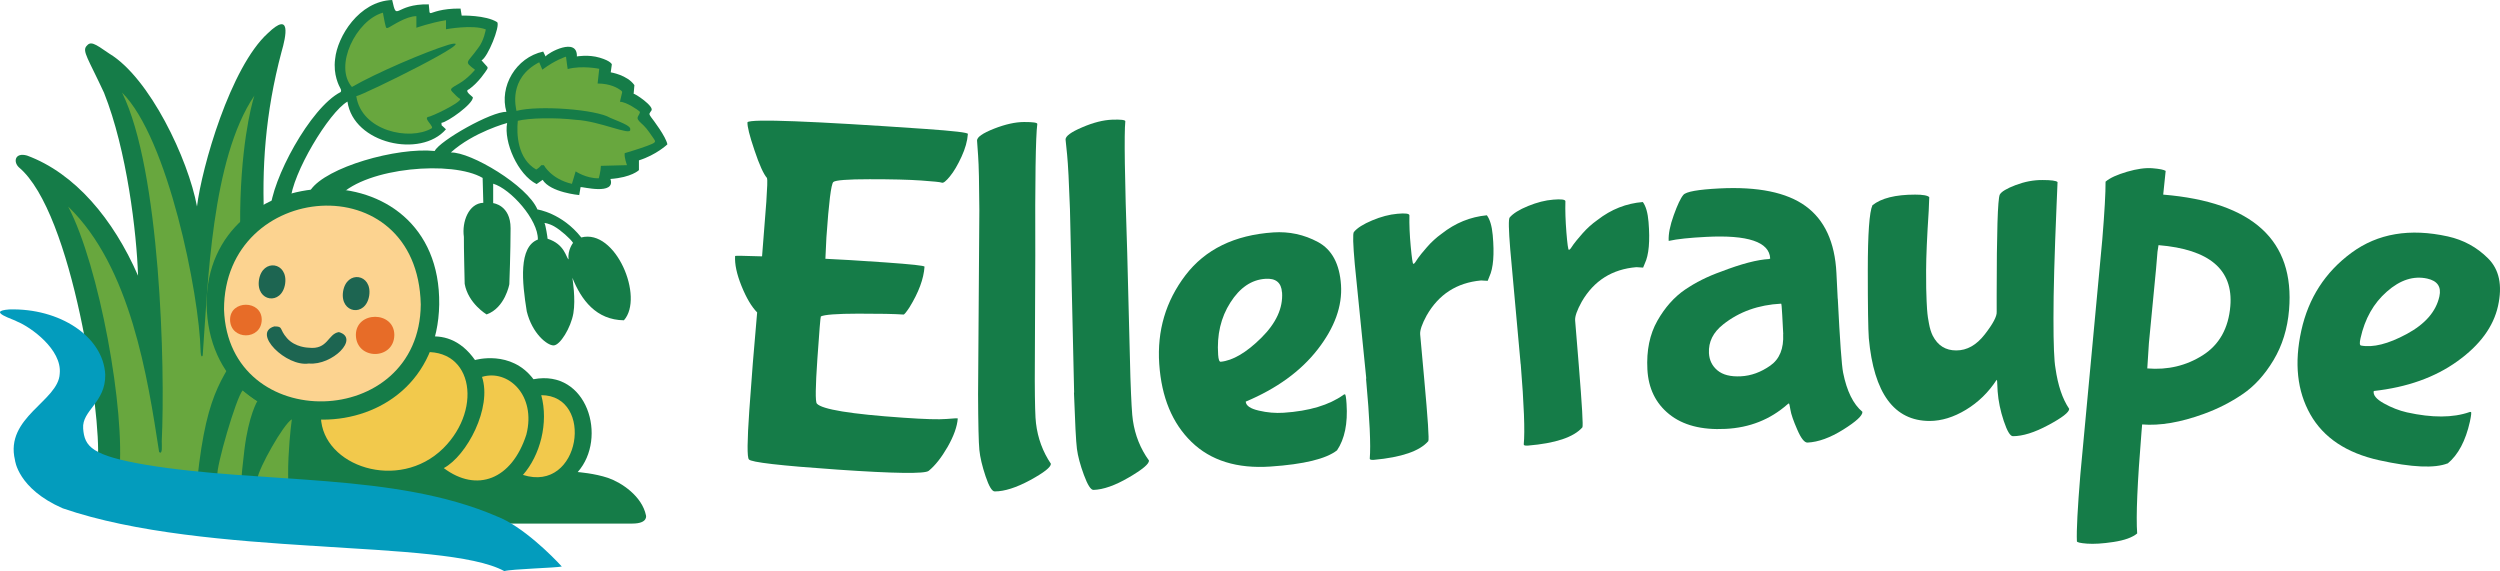
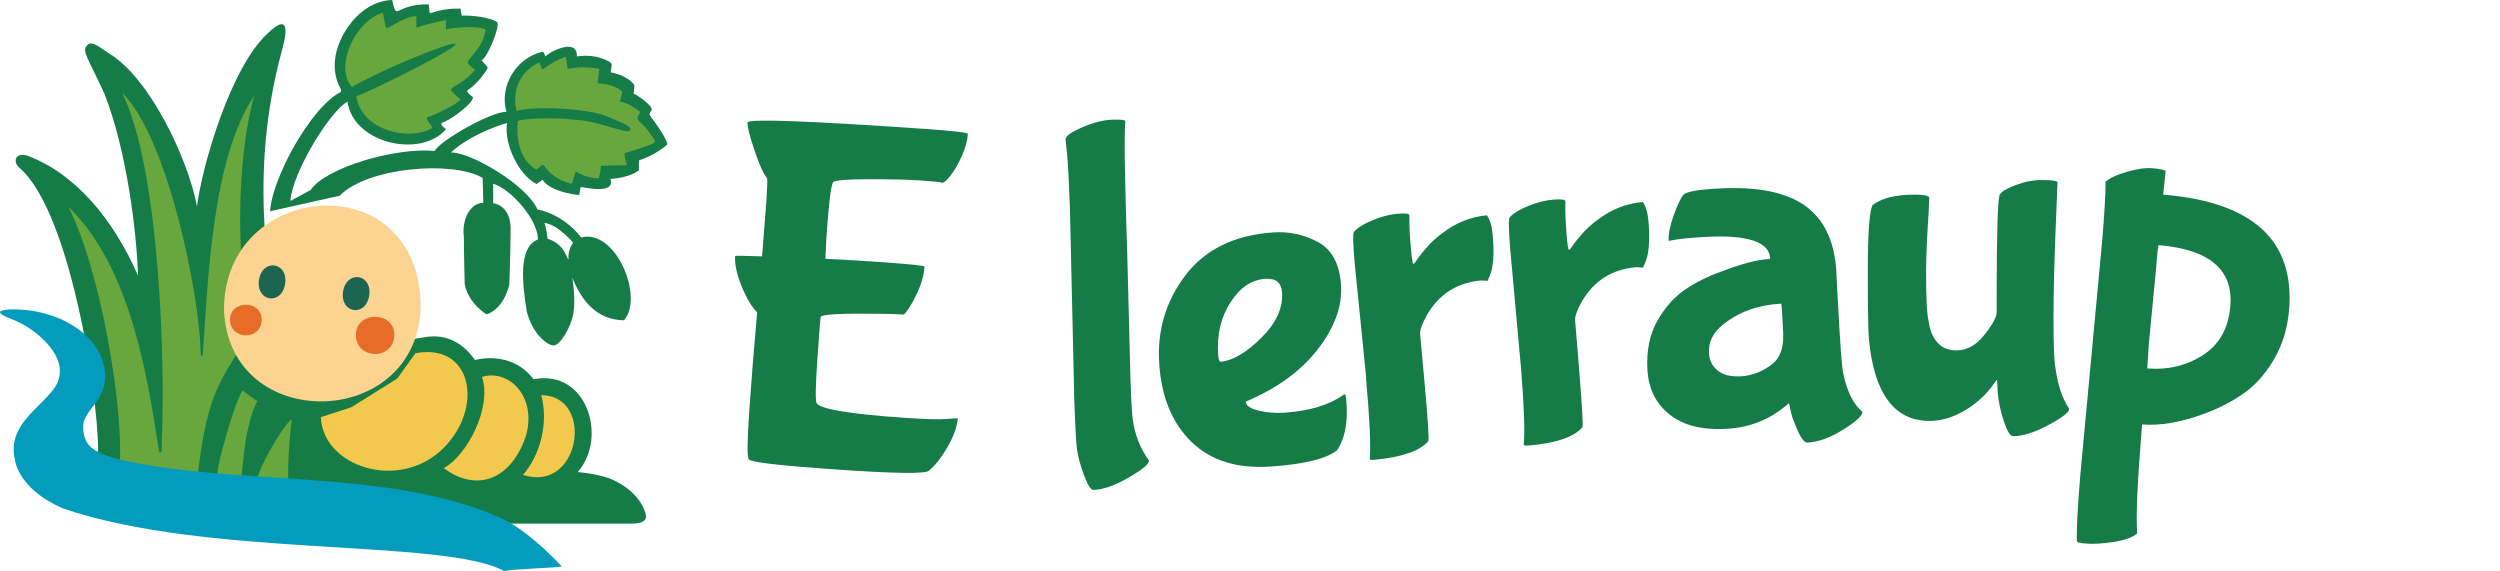
<svg xmlns="http://www.w3.org/2000/svg" xmlns:ns1="http://sodipodi.sourceforge.net/DTD/sodipodi-0.dtd" xmlns:ns2="http://www.inkscape.org/namespaces/inkscape" id="Ebene_9" version="1.1" viewBox="0 0 1038.497 237.236" ns1:docname="ellerraupe-horizontal.svg" ns2:version="1.4 (86a8ad7, 2024-10-11)" ns2:export-filename="elleraupe-font-v2.png" ns2:export-xdpi="300" ns2:export-ydpi="300" width="1038.497" height="237.236">
  <ns1:namedview id="namedview27" pagecolor="#505050" bordercolor="#eeeeee" borderopacity="1" ns2:showpageshadow="0" ns2:pageopacity="0" ns2:pagecheckerboard="0" ns2:deskcolor="#505050" ns2:zoom="0.64850743" ns2:cx="590.58691" ns2:cy="239.78137" ns2:window-width="1920" ns2:window-height="1009" ns2:window-x="3832" ns2:window-y="-8" ns2:window-maximized="1" ns2:current-layer="Ebene_9" showguides="false" />
  <defs id="defs1">
    <rect x="298.78" y="-314.568" width="936.364" height="322.279" id="rect1" />
    <style id="style1">
      .st0 {
        fill: #fcd390;
      }

      .st1 {
        fill: #039cbd;
      }

      .st2 {
        fill: #68a73e;
      }

      .st3 {
        fill: #00aea8;
      }

      .st4 {
        fill: #e76c28;
      }

      .st5 {
        fill: #1d6551;
      }

      .st6 {
        fill: #157c48;
      }
    </style>
  </defs>
  <path class="st6" d="m 40.628,190.97 c 1.54,-17.71 -10.34,-102.77 -32.8,-121.48 -2.39,-2.27 -1.64,-6.28 3.39,-4.88 19.96,7.36 35.86,26.39 46.13,49.92 -0.57,-17.72 -4.62,-52.19 -14.14,-76.01 -6.58,-14.16 -9.07,-17.2 -7.33,-19.33 1.74,-2.13 3.1,-1.4 9.54,3.09 16.72,10.05 32.78,43.81 36.41,63.5 1.98,-16.19 13.85,-57.86 29.46,-72 9.78,-9.39 7.57,1.2 5.64,7.83 -13.53,50.82 -6.21,93.47 2.49,137.92 0,0 6.76,17.69 6.76,17.69 l -0.99,25.66 -84.57,-11.89 z" id="path1" />
  <path class="st6" d="m 177.348,139.94 c 6.06,-0.84 13.66,0.65 19.97,9.62 0,0 14.94,-4.45 24.29,7.97 22.39,-4.31 30.89,24.42 18.37,38.56 0,0 7.09,0.53 12.68,2.46 5.59,1.93 14.05,7.59 15.69,15.56 0,0 0.94,3.38 -5.68,3.38 -37.44,-0.02 -108.71,0.01 -140.43,0 0,0 -36.08,-11.6 -36.08,-11.6 l 11.93,-53.83" id="path2" />
  <path class="st2" d="m 49.508,196.82 c 2.68,-25.95 -8.25,-86.38 -21.19,-111 26.03,25.08 33.04,71.15 37.78,101.93 1.52,1.45 1.09,-3.01 1.09,-4.42 1.49,-30.82 -0.63,-112.85 -16.49,-144.86 19.05,18.81 32.06,83.55 32.63,107.28 0,0 0.07,3.32 0.87,1.96 2.18,-29.61 3.6,-81.64 21.48,-108 0,0 -4.79,14.06 -5.78,42.69 -0.99,28.63 3.59,55.67 3.59,55.67 -10.23,19.29 -17.34,21.51 -21.56,61.32 l 8.39,-1.88 c -0.66,-3.25 7.74,-32.3 10.5,-35.37 -0.48,-0.17 5.96,4.73 6.13,4.39 0,0 -3.66,5.91 -5.43,20.33 -1.77,14.42 -1.13,14.21 -1.13,14.21 l 6.62,-2.46 c 0.3,-3.79 10.74,-22.55 14.24,-24.43 0,0 -0.92,5.87 -1.41,15.87 -0.49,10 0.35,16.96 0.35,16.96 l -63.35,-4.2 -7.33,-5.97 z" id="path3" />
  <path class="st3" d="m 133.298,173.28 c 0.7,20.4 32.31,31.16 50.81,12.97 17.09,-16.91 11.99,-44.06 -11.56,-39.5 l -7.54,10.51 -19.03,11.89 z" id="path4" style="fill:#f2c94c;fill-opacity:1" />
  <path class="st3" d="m 184.348,194.45 c 9.6,-5.18 20.13,-25.08 15.88,-37.89 10.73,-3.3 22.63,7.51 18.42,23.97 -6.04,18.76 -20.6,24.22 -34.3,13.92 z" id="path5" style="fill:#f2c94c;fill-opacity:1" />
  <path class="st3" d="m 217.228,197.28 c 7.16,-8.13 10.72,-21.6 7.61,-33.13 22.26,0.07 16.43,40.81 -7.61,33.13 z" id="path6" style="fill:#f2c94c;fill-opacity:1" />
  <path class="st6" d="m 270.338,48.46 c -1.03,-1.33 -0.38,-1.47 0.16,-2.42 1.76,-1.67 -7.18,-7.55 -7.29,-7.04 l 0.32,-3.62 c -2.92,-4.24 -9.83,-5.33 -9.83,-5.33 l 0.46,-3.3 c 0,0 -0.28,-1.38 -5.04,-2.79 -4.76,-1.41 -9.48,-0.51 -9.48,-0.51 0.26,-8.23 -12.01,-1.56 -13,0 l -0.99,-2.03 c -11.35,2.45 -18.35,14.52 -15.28,25.06 -6.05,-0.32 -27.75,11.98 -29.79,16.24 -15.75,-1.62 -45.06,6.71 -51.54,16.19 l -8.41,4.59 c 0.7,-11.43 16.05,-36.91 23.71,-41.3 2.46,17.52 30.47,23.63 40.91,11.51 -0.75,-0.8 -1.79,-1.64 -1.79,-1.64 l -0.09,-1.04 c 2.61,-0.31 13.14,-7.86 13.06,-10.56 0.22,-0.14 -3.94,-2.69 -1.62,-3.36 4.11,-2.95 7,-7.51 7.52,-8.31 0.52,-0.8 -0.02,-1.16 -0.02,-1.16 0,0 -2.28,-2.56 -2.28,-2.56 2.62,-1.32 7.75,-14.14 6.53,-15.85 -4.77,-3.04 -14.78,-2.75 -14.78,-2.75 l -0.47,-2.92 c -8.06,-0.1 -11.6,1.79 -12.29,1.88 -0.68,0.1 -0.63,-0.68 -0.63,-0.68 l -0.28,-2.95 c -14.38,-0.28 -13.1,7.65 -15.2,-1.81 -13.81,0.5 -22.79,15.25 -23.7,24.51 -0.88,6.6 1.67,11.22 2.24,12.3 0.56,1.09 0,1.46 0,1.46 -12.56,6.44 -28.72,36.49 -29.22,49.48 l 28.89,-6.45 c 11.34,-11.76 46.85,-14.74 59.37,-7.39 l 0.28,10.33 c -6.11,0.23 -8.95,7.93 -8.07,14.15 -0.05,3.82 0.33,19.52 0.33,19.52 1.46,8.17 9.11,12.71 9.11,12.71 7.7,-2.75 9.44,-12.56 9.44,-12.56 0,0 0.52,-13.58 0.52,-23.24 0,-9.66 -7.23,-10.44 -7.23,-10.44 v -8.07 c 7.23,2.12 18.76,15 18.56,23.2 -8.04,3.1 -6.59,17.59 -4.61,29.82 2.26,9.23 8.46,14.16 11.14,14.16 2.68,0 7.19,-7.35 8.22,-13.34 1.03,-5.99 -0.34,-14.15 -0.41,-14.76 3.73,9.27 9.9,17.5 21.41,17.66 8.51,-9.53 -3.4,-38.16 -17.71,-34.41 -8.03,-10.18 -18.22,-11.63 -18.22,-11.63 -4.12,-9.9 -27.71,-23.94 -35.98,-23.67 9.51,-8.55 23.4,-12.25 23.4,-12.25 -1.49,7.87 4.41,21.43 12.24,25.37 l 2.51,-1.76 c 3.24,5.27 15.2,6.33 15.2,6.33 l 0.56,-3.31 c 0.37,-0.28 14.73,3.6 12.4,-3.38 8.79,-0.63 11.84,-3.67 11.84,-3.67 v -4.06 c 7.23,-2.27 11.82,-6.64 11.82,-6.64 -0.59,-3.19 -5.87,-10.15 -6.91,-11.48 z m -40.07,45.62 c 2.49,1.38 6.74,5.12 7.78,6.81 0,0 -2.33,2.92 -1.88,6.86 -1.09,-0.82 -1.53,-6.29 -8.71,-8.58 0.05,-0.22 -0.82,-5.82 -1.29,-6.55 0,0 1.62,0.07 4.11,1.45 z" id="path7" />
  <path class="st2" d="m 271.608,57.67 c -0.94,-1.3 -2.68,-4.06 -4.2,-5.51 -1.53,-1.45 -2.61,-2.27 -2.56,-3.19 0.05,-0.92 1.41,-2.1 0.82,-2.68 -0.59,-0.58 -5.54,-4.01 -8.13,-4.01 0,0 0.38,-1.86 0.7,-3.07 0.33,-1.21 0.35,-1.18 -0.59,-1.86 -0.94,-0.68 -4.04,-2.66 -9.4,-2.66 l 0.68,-6.11 c 0,0 -7.16,-1.5 -13.11,0.1 0,0 -0.56,-3.72 -0.7,-5.15 0,0 -4.37,1.3 -9.83,5.41 l -1.3,-3.07 c -13.04,6.72 -9.61,19.03 -9.45,20.19 8.97,-2.41 33.09,-0.66 38.96,2.89 6.07,2.49 8.65,3.52 8.29,4.98 0.22,2.53 -12.7,-3.64 -22.5,-4.15 -8.96,-1.03 -19.49,-0.78 -24.19,0.4 -0.56,5.49 -0.16,15.74 7.63,20.24 0,0 1.08,-0.51 2.14,-1.81 h 1.06 c 0,0 2.98,5.75 11.65,7.76 l 1.55,-5.19 c 0,0 4.32,2.97 9.61,2.88 0,0 0.82,-2.92 0.87,-5.17 l 10.85,-0.29 c 0,0 -1.22,-3.14 -0.96,-4.98 0,0 6.18,-1.81 9.51,-3.09 3.34,-1.28 3.55,-1.52 2.61,-2.83 z" id="path8" />
  <path class="st2" d="m 198.588,20.01 c 2.5,-3.15 3.21,-7.79 3.21,-7.79 -5.39,-2.14 -16.53,-0.07 -16.53,-0.07 V 8.38 c -6.59,1.09 -12.3,3.15 -12.3,3.15 V 6.71 c -4.23,0 -9.97,3.95 -11.35,4.64 -1.37,0.69 -1.23,0.04 -1.48,-0.72 -0.25,-0.76 -1.08,-5.36 -1.08,-5.36 -11.12,3.12 -20.48,22.15 -12.87,30.86 9.97,-5.79 30.65,-14.64 40.1,-17.53 15.7,-4.26 -35.44,20.93 -38.29,21.35 2.18,14.52 22.14,18.63 31.26,13.39 1.23,-0.73 -3.21,-3.91 -1.57,-4.73 1.38,-0.06 13.12,-5.64 13.53,-7.42 -1.2,-0.8 -2.07,-1.72 -3.29,-3 -1.22,-1.28 -0.59,-1.52 2.94,-3.58 3.52,-2.05 6.46,-5.62 6.46,-5.62 -4.77,-3.65 -3.37,-2.5 1.25,-8.98 z" id="path9" />
  <g id="g17" transform="translate(-21.542,-21.48)">
-     <path class="st6" d="m 203.99,147.95 c -1.09,63.8 -95.54,63.79 -96.62,0 -0.34,-61.67 97.48,-66.44 96.62,0 z" id="path10" />
+     <path class="st6" d="m 203.99,147.95 z" id="path10" />
    <g id="g16">
      <path class="st0" d="m 196.33,147.95 c -0.4,52.39 -79.95,54.25 -81.73,2.1 -0.03,-53.58 80.43,-60.61 81.73,-2.1 z" id="path11" />
      <path class="st4" d="m 130.269,154.273 c -0.115,8.679 -13.043,8.679 -13.159,0 0.033,-8.276 13.126,-8.267 13.159,0 z" id="path12" style="stroke-width:1" />
      <path class="st4" d="m 185.35,160.62 c -0.14,10.54 -15.84,10.54 -15.98,0 0.04,-10.05 15.94,-10.04 15.98,0 z" id="path13" />
      <path class="st5" d="m 139.98,139.41 c -1.43,9.08 -12.2,7.43 -10.86,-1.66 1.43,-9.08 12.2,-7.43 10.86,1.66 z" id="path14" />
      <path class="st5" d="m 174.91,144.27 c -1.43,9.08 -12.2,7.43 -10.86,-1.66 1.43,-9.08 12.2,-7.43 10.86,1.66 z" id="path15" />
-       <path class="st5" d="m 149.73,165.91 c 0,0 -5.54,-0.05 -8.97,-3.96 -3.42,-3.91 -1.4,-4.88 -5.26,-4.88 -9.48,2.69 4.95,16.9 14.32,15.41 9.74,0.91 21.29,-10.52 12.49,-13.05 -4.61,0.71 -4.49,7.45 -12.58,6.48 z" id="path16" />
    </g>
  </g>
  <g id="g26" style="fill:#157c48;fill-opacity:1;stroke-width:0.301" transform="matrix(3.313,-0.217,0.217,3.313,85.401,-714.499)">
    <path class="st4" d="m 53.31,251.32 0.98,-6.79 c 0.24,-1.8 0.34,-2.79 0.28,-2.97 -0.4,-0.52 -0.85,-1.71 -1.34,-3.58 -0.5,-1.86 -0.71,-3.04 -0.64,-3.55 0.52,-0.4 7.91,0.37 22.17,2.3 3.52,0.48 5.27,0.8 5.25,0.97 -0.12,0.88 -0.45,1.82 -0.99,2.81 -0.54,0.99 -1.07,1.78 -1.6,2.34 -0.53,0.57 -0.88,0.81 -1.06,0.72 -0.18,-0.09 -1.04,-0.23 -2.57,-0.44 -1.53,-0.21 -3.67,-0.4 -6.42,-0.58 -2.75,-0.18 -4.27,-0.16 -4.55,0.05 -0.29,0.22 -0.73,2.51 -1.32,6.87 l -0.3,2.65 c 1.68,0.18 4.16,0.5 7.43,0.94 3.27,0.45 4.9,0.73 4.88,0.86 -0.2,1.51 -0.94,3.16 -2.21,4.95 -0.47,0.62 -0.74,0.9 -0.82,0.85 -1.09,-0.15 -2.97,-0.31 -5.64,-0.48 -2.67,-0.17 -4.23,-0.15 -4.68,0.04 -0.05,0.04 -0.31,1.79 -0.78,5.27 -0.47,3.48 -0.62,5.34 -0.43,5.58 0.58,0.76 4.14,1.59 10.68,2.47 2.64,0.36 4.43,0.53 5.38,0.51 0.94,-0.02 1.41,-0.01 1.41,0.03 -0.14,1 -0.64,2.16 -1.49,3.45 -0.86,1.29 -1.71,2.24 -2.57,2.85 -0.48,0.36 -4.27,0.06 -11.38,-0.9 -7.11,-0.96 -10.77,-1.63 -10.97,-2 -0.22,-0.24 -0.07,-2.28 0.45,-6.12 0.52,-3.84 1.11,-7.89 1.78,-12.16 -0.66,-0.77 -1.24,-1.92 -1.74,-3.44 -0.5,-1.52 -0.68,-2.78 -0.55,-3.79 0,-0.04 1.13,0.05 3.36,0.27 z" id="path17" style="fill:#157c48;fill-opacity:1;stroke-width:0.301" />
-     <path class="st4" d="m 79.16,270.21 1.66,-22.92 c 0.2,-3.34 0.3,-5.6 0.29,-6.79 -0.01,-1.19 -0.02,-1.82 -0.01,-1.91 0.03,-0.42 0.76,-0.86 2.21,-1.33 1.45,-0.46 2.72,-0.66 3.82,-0.59 1.1,0.07 1.64,0.18 1.63,0.35 -0.31,1.55 -0.75,7.04 -1.33,16.45 l -1.08,15.52 c -0.18,2.92 -0.25,4.71 -0.2,5.39 0.1,1.87 0.61,3.6 1.53,5.18 -0.03,0.42 -0.93,1.04 -2.72,1.87 -1.79,0.82 -3.3,1.2 -4.52,1.12 -0.34,-0.02 -0.68,-0.68 -1.02,-1.97 -0.34,-1.29 -0.53,-2.41 -0.56,-3.34 -0.03,-0.93 0.07,-3.28 0.3,-7.04 z" id="path18" style="fill:#157c48;fill-opacity:1;stroke-width:0.301" />
    <path class="st4" d="m 91.16,270.87 0.98,-22.96 c 0.1,-3.34 0.13,-5.61 0.09,-6.8 -0.05,-1.19 -0.07,-1.82 -0.07,-1.91 0.01,-0.42 0.74,-0.89 2.17,-1.39 1.43,-0.51 2.7,-0.74 3.8,-0.71 1.1,0.03 1.65,0.14 1.64,0.3 -0.26,1.56 -0.54,7.05 -0.84,16.49 l -0.62,15.54 c -0.09,2.92 -0.11,4.72 -0.04,5.4 0.15,1.87 0.71,3.58 1.68,5.13 -0.01,0.42 -0.9,1.07 -2.67,1.95 -1.76,0.88 -3.26,1.3 -4.49,1.26 -0.34,0 -0.7,-0.66 -1.08,-1.94 -0.38,-1.28 -0.6,-2.39 -0.66,-3.32 -0.06,-0.93 -0.02,-3.28 0.09,-7.05 z" id="path19" style="fill:#157c48;fill-opacity:1;stroke-width:0.301" />
    <path class="st4" d="m 123.51,280.22 c -1.44,0.98 -4.25,1.47 -8.44,1.48 -4.19,0.01 -7.41,-1.23 -9.66,-3.72 -2.25,-2.49 -3.38,-5.82 -3.39,-9.99 -0.01,-4.17 1.32,-7.79 4,-10.87 2.68,-3.07 6.45,-4.62 11.32,-4.63 1.99,0 3.82,0.52 5.5,1.57 1.67,1.05 2.52,2.9 2.52,5.55 0,2.64 -1.14,5.26 -3.44,7.85 -2.3,2.59 -5.44,4.56 -9.41,5.93 0,0.51 0.52,0.92 1.56,1.23 1.04,0.32 2.07,0.47 3.08,0.47 3.22,0 5.75,-0.59 7.61,-1.74 0.04,-0.04 0.1,-0.06 0.19,-0.06 0.09,0 0.13,0.4 0.13,1.21 0,2.46 -0.52,4.36 -1.57,5.72 z m -5.58,-20.17 c 0,-1.23 -0.66,-1.84 -1.97,-1.83 -1.74,0 -3.26,0.9 -4.56,2.68 -1.31,1.78 -1.96,3.92 -1.95,6.42 0,0.59 0.09,0.89 0.26,0.89 1.52,-0.05 3.28,-0.93 5.26,-2.65 1.98,-1.72 2.97,-3.55 2.97,-5.5 z" id="path20" style="fill:#157c48;fill-opacity:1;stroke-width:0.301" />
    <path class="st4" d="m 127.75,271.51 -0.5,-14.4 c -0.06,-2.5 -0.01,-3.83 0.15,-4.01 0.45,-0.48 1.25,-0.91 2.38,-1.3 1.13,-0.39 2.2,-0.6 3.19,-0.62 0.99,-0.03 1.49,0.07 1.5,0.28 -0.1,1.15 -0.13,2.45 -0.09,3.91 0.04,1.46 0.1,2.19 0.18,2.19 0.09,0 0.17,-0.06 0.25,-0.17 0.08,-0.11 0.22,-0.28 0.4,-0.52 0.18,-0.24 0.58,-0.66 1.18,-1.27 0.6,-0.61 1.25,-1.13 1.96,-1.57 1.79,-1.23 3.72,-1.87 5.79,-1.93 0.35,0.54 0.54,1.38 0.57,2.52 0.06,2.41 -0.19,4.13 -0.76,5.16 l -0.24,0.51 -0.83,-0.1 c -3.05,0.08 -5.4,1.39 -7.08,3.93 -0.65,1.03 -0.97,1.8 -0.96,2.31 l 0.14,5.58 c 0.13,5.08 0.13,7.68 0,7.81 -1.15,1.17 -3.47,1.8 -6.94,1.89 -0.34,0 -0.51,-0.05 -0.51,-0.18 0.25,-1.66 0.32,-5 0.19,-10.04 z" id="path21" style="fill:#157c48;fill-opacity:1;stroke-width:0.301" />
    <path class="st4" d="m 147.14,270.96 -0.36,-14.4 c -0.04,-2.5 0.02,-3.83 0.19,-4 0.46,-0.47 1.25,-0.9 2.39,-1.28 1.14,-0.38 2.2,-0.58 3.2,-0.59 0.99,-0.02 1.49,0.08 1.5,0.29 -0.11,1.15 -0.15,2.45 -0.13,3.91 0.02,1.46 0.08,2.19 0.16,2.19 0.08,0 0.17,-0.06 0.25,-0.16 0.08,-0.11 0.22,-0.28 0.4,-0.51 0.19,-0.23 0.58,-0.65 1.19,-1.26 0.6,-0.6 1.26,-1.12 1.98,-1.56 1.8,-1.22 3.74,-1.84 5.81,-1.87 0.35,0.55 0.53,1.39 0.55,2.53 0.04,2.41 -0.23,4.13 -0.8,5.15 l -0.25,0.51 -0.83,-0.11 c -3.05,0.05 -5.42,1.34 -7.11,3.86 -0.66,1.03 -0.99,1.79 -0.98,2.3 l 0.09,5.59 c 0.08,5.08 0.06,7.68 -0.06,7.81 -1.17,1.16 -3.49,1.77 -6.95,1.83 -0.34,0 -0.51,-0.05 -0.51,-0.18 0.27,-1.65 0.36,-5 0.28,-10.04 z" id="path22" style="fill:#157c48;fill-opacity:1;stroke-width:0.301" />
    <path class="st4" d="m 187.27,265.39 c -0.08,5.29 -0.06,8.38 0.06,9.27 0.31,2.33 1,4.01 2.09,5.05 0,0.46 -0.85,1.15 -2.54,2.06 -1.69,0.91 -3.21,1.35 -4.56,1.33 -0.38,0 -0.78,-0.57 -1.18,-1.7 -0.41,-1.13 -0.64,-1.97 -0.69,-2.52 -0.05,-0.55 -0.1,-0.83 -0.15,-0.83 l -0.19,0.12 c -2.27,1.75 -4.91,2.6 -7.91,2.55 -3.01,-0.04 -5.31,-0.81 -6.92,-2.29 -1.61,-1.48 -2.39,-3.41 -2.36,-5.78 0.03,-2.37 0.58,-4.36 1.64,-5.98 1.06,-1.61 2.3,-2.83 3.7,-3.66 1.41,-0.83 2.96,-1.48 4.66,-1.96 2.59,-0.81 4.63,-1.2 6.11,-1.18 l 0.13,-0.06 c 0.03,-2.07 -2.58,-3.15 -7.83,-3.22 -2.07,-0.03 -3.62,0.03 -4.64,0.19 h -0.06 c 0.01,-0.85 0.29,-1.9 0.84,-3.16 0.55,-1.26 1,-2.08 1.37,-2.46 0.36,-0.38 1.88,-0.55 4.55,-0.51 4.82,0.07 8.37,1.04 10.62,2.91 2.25,1.87 3.36,4.74 3.3,8.59 l -0.05,3.24 z m -7.1,3.96 0.03,-2.41 c 0.01,-0.93 0,-1.4 -0.04,-1.4 -2.84,-0.04 -5.3,0.66 -7.4,2.11 -1.33,0.91 -2,2.07 -2.02,3.47 -0.01,0.89 0.29,1.63 0.92,2.23 0.63,0.6 1.58,0.91 2.87,0.93 1.29,0.02 2.54,-0.35 3.76,-1.09 1.22,-0.74 1.84,-2.02 1.87,-3.84 z" id="path23" style="fill:#157c48;fill-opacity:1;stroke-width:0.301" />
    <path class="st4" d="m 206.47,278.27 0.02,-1.33 -0.05,-0.13 c -1.12,1.5 -2.48,2.66 -4.08,3.49 -1.6,0.83 -3.14,1.19 -4.62,1.1 -4.43,-0.3 -6.74,-3.9 -6.92,-10.83 -0.01,-1.1 0.13,-3.94 0.43,-8.5 0.3,-4.56 0.67,-7.25 1.11,-8.07 1.16,-0.81 2.96,-1.14 5.41,-0.98 0.97,0.06 1.56,0.21 1.75,0.43 0,0.04 -0.06,0.61 -0.18,1.71 -0.42,3.19 -0.69,5.66 -0.81,7.39 -0.12,1.73 -0.18,3.01 -0.19,3.84 -0.01,0.83 -0.02,1.36 0,1.59 0,0.23 0.04,0.65 0.11,1.25 0.07,0.6 0.19,1.12 0.37,1.55 0.55,1.27 1.49,1.95 2.82,2.03 1.33,0.09 2.56,-0.5 3.68,-1.76 1.12,-1.26 1.68,-2.17 1.68,-2.72 l 0.14,-2.16 c 0.51,-7.73 0.91,-11.88 1.2,-12.45 0.23,-0.37 0.93,-0.72 2.07,-1.07 1.15,-0.35 2.27,-0.49 3.37,-0.41 1.1,0.07 1.73,0.2 1.88,0.38 l -0.32,2.97 c -0.65,6.02 -1.09,10.68 -1.3,13.97 -0.22,3.29 -0.27,5.39 -0.16,6.29 0.16,2.13 0.61,3.86 1.38,5.18 -0.03,0.42 -0.94,1.04 -2.73,1.85 -1.79,0.82 -3.3,1.18 -4.52,1.1 -0.34,-0.02 -0.68,-0.68 -1.02,-1.98 -0.34,-1.29 -0.51,-2.54 -0.52,-3.72 z" id="path24" style="fill:#157c48;fill-opacity:1;stroke-width:0.301" />
    <path class="st4" d="m 229.25,252.11 -0.5,2.94 c 11.13,1.66 16.06,6.8 14.77,15.42 -0.35,2.34 -1.14,4.4 -2.36,6.16 -1.22,1.76 -2.61,3.1 -4.16,4 -1.55,0.91 -3.19,1.61 -4.94,2.12 -3,0.88 -5.61,1.15 -7.82,0.82 l -0.14,0.94 c -0.93,6.28 -1.39,10.49 -1.37,12.63 -0.63,0.46 -1.63,0.75 -3.02,0.87 -1.39,0.12 -2.5,0.11 -3.34,-0.01 -0.84,-0.12 -1.25,-0.25 -1.23,-0.38 0.03,-1.36 0.36,-4.14 0.98,-8.32 l 4.66,-29.15 c 0.51,-3.43 0.8,-5.83 0.88,-7.19 0.58,-0.43 1.5,-0.78 2.76,-1.06 1.26,-0.28 2.33,-0.36 3.21,-0.23 0.88,0.13 1.41,0.28 1.61,0.43 z m -3.5,21.36 -0.41,3.15 c 2.55,0.38 4.9,-0.02 7.05,-1.2 2.14,-1.18 3.42,-3.15 3.83,-5.91 0.67,-4.52 -2.15,-7.25 -8.47,-8.19 l -0.18,0.81 c -0.08,0.54 -0.19,1.25 -0.32,2.13 z" id="path25" style="fill:#157c48;fill-opacity:1;stroke-width:0.301" />
-     <path class="st4" d="m 262.06,290.93 c -1.65,0.53 -4.49,0.22 -8.52,-0.95 -4.02,-1.17 -6.76,-3.27 -8.22,-6.29 -1.46,-3.03 -1.6,-6.54 -0.44,-10.54 1.16,-4 3.46,-7.1 6.9,-9.3 3.44,-2.2 7.49,-2.61 12.17,-1.25 1.91,0.56 3.52,1.57 4.83,3.06 1.31,1.48 1.6,3.49 0.86,6.03 -0.74,2.54 -2.57,4.73 -5.51,6.56 -2.94,1.84 -6.5,2.85 -10.7,3.04 -0.14,0.49 0.24,1.03 1.15,1.62 0.91,0.59 1.85,1.03 2.82,1.32 3.09,0.9 5.69,1.06 7.79,0.48 0.05,-0.03 0.12,-0.03 0.2,0 0.08,0.02 0.01,0.42 -0.21,1.2 -0.69,2.35 -1.73,4.04 -3.12,5.04 z m 0.34,-20.92 c 0.34,-1.18 -0.12,-1.95 -1.38,-2.32 -1.67,-0.48 -3.38,-0.06 -5.13,1.29 -1.76,1.34 -2.98,3.21 -3.68,5.61 -0.17,0.57 -0.17,0.88 0,0.92 1.47,0.38 3.41,0.03 5.79,-1.06 2.39,-1.09 3.86,-2.57 4.4,-4.44 z" id="path26" style="fill:#157c48;fill-opacity:1;stroke-width:0.301" />
  </g>
  <path class="st1" d="m 209.493,237.236 c 3.089,-0.883 21.305,-1.335 23.875,-1.906 -3.87,-4.26 -16.32,-16.75 -26.93,-20.82 -42.55,-18.37 -97.59,-13.42 -145.83,-21.43 -22.45,-3.84 -25.51,-7.47 -26.07,-15.08 -0.56,-7.61 9.38,-10.73 9.18,-22.4 -0.8,-15.8 -18.93,-27.67 -39.88,-27.06 -9.85,0.74 2.25,4.22 3.27,5.03 5.53,2.22 18.73,11.57 17.7,21.65 -0.47,11.37 -22.88,18.09 -18.59,35.87 0,0 1.11,11.9 19.86,20.07 60.08,20.695 158.27,12.347 183.415,26.076 z" id="path27" ns1:nodetypes="ccccsccccccc" />
</svg>